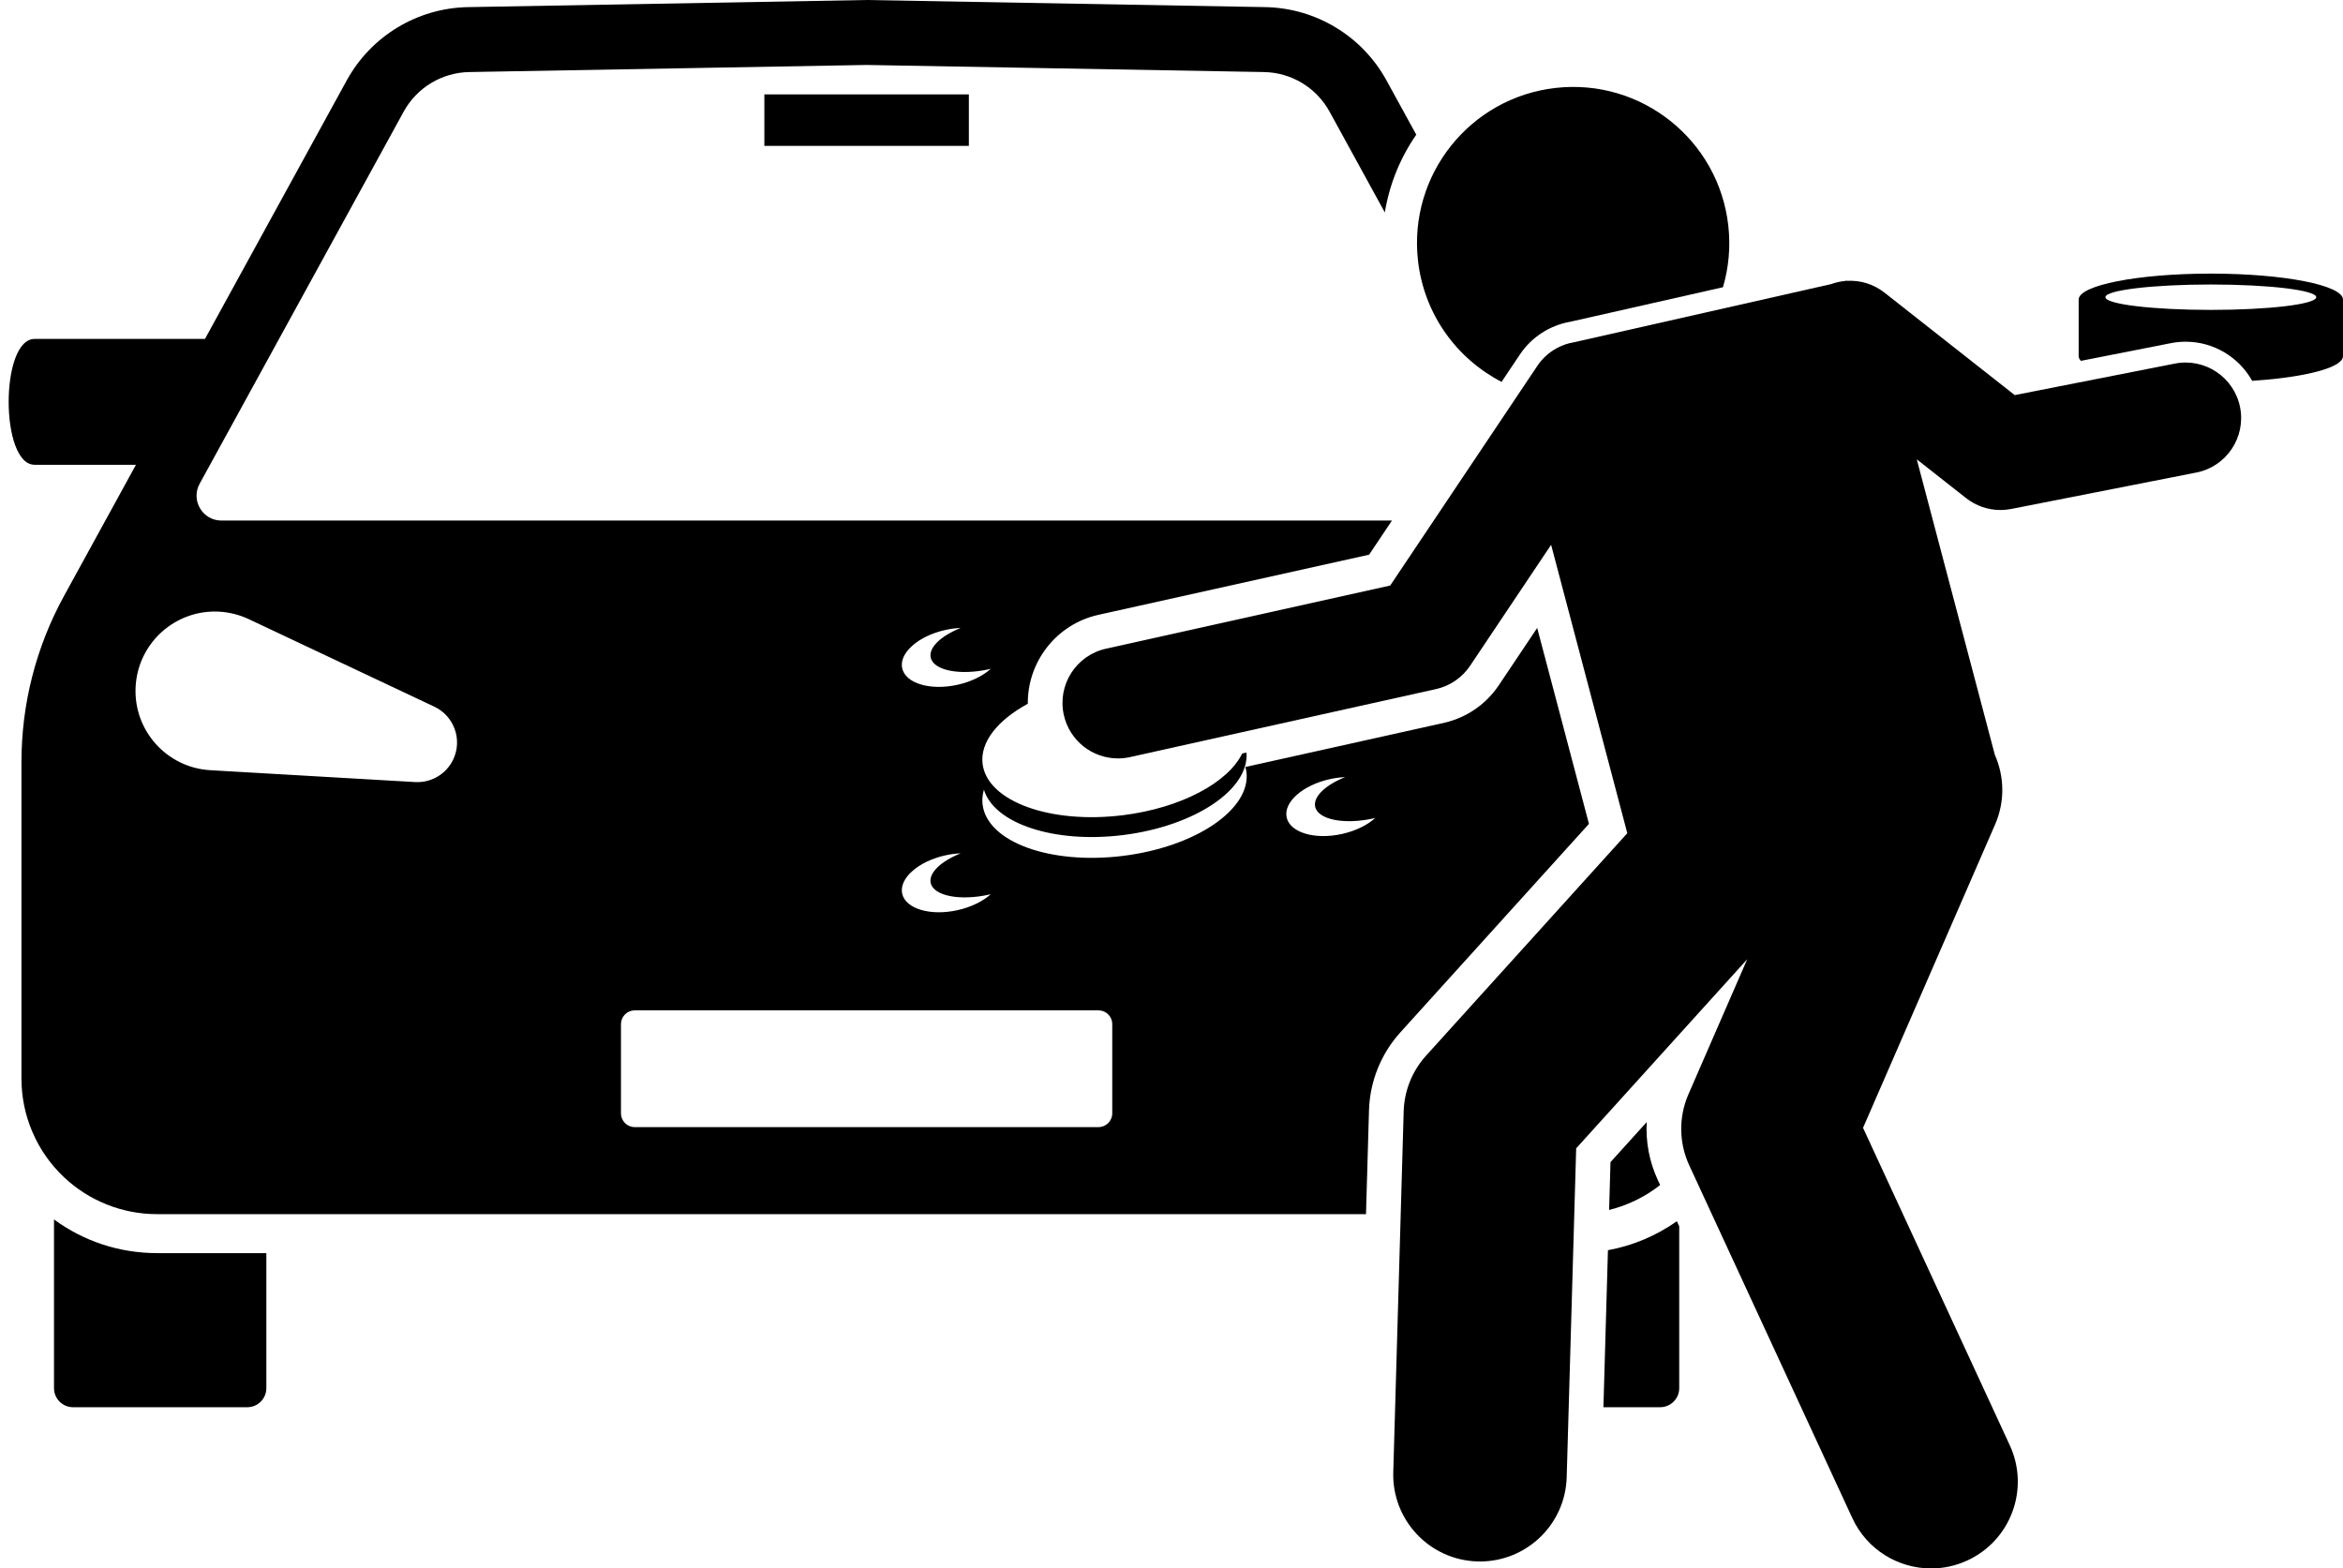
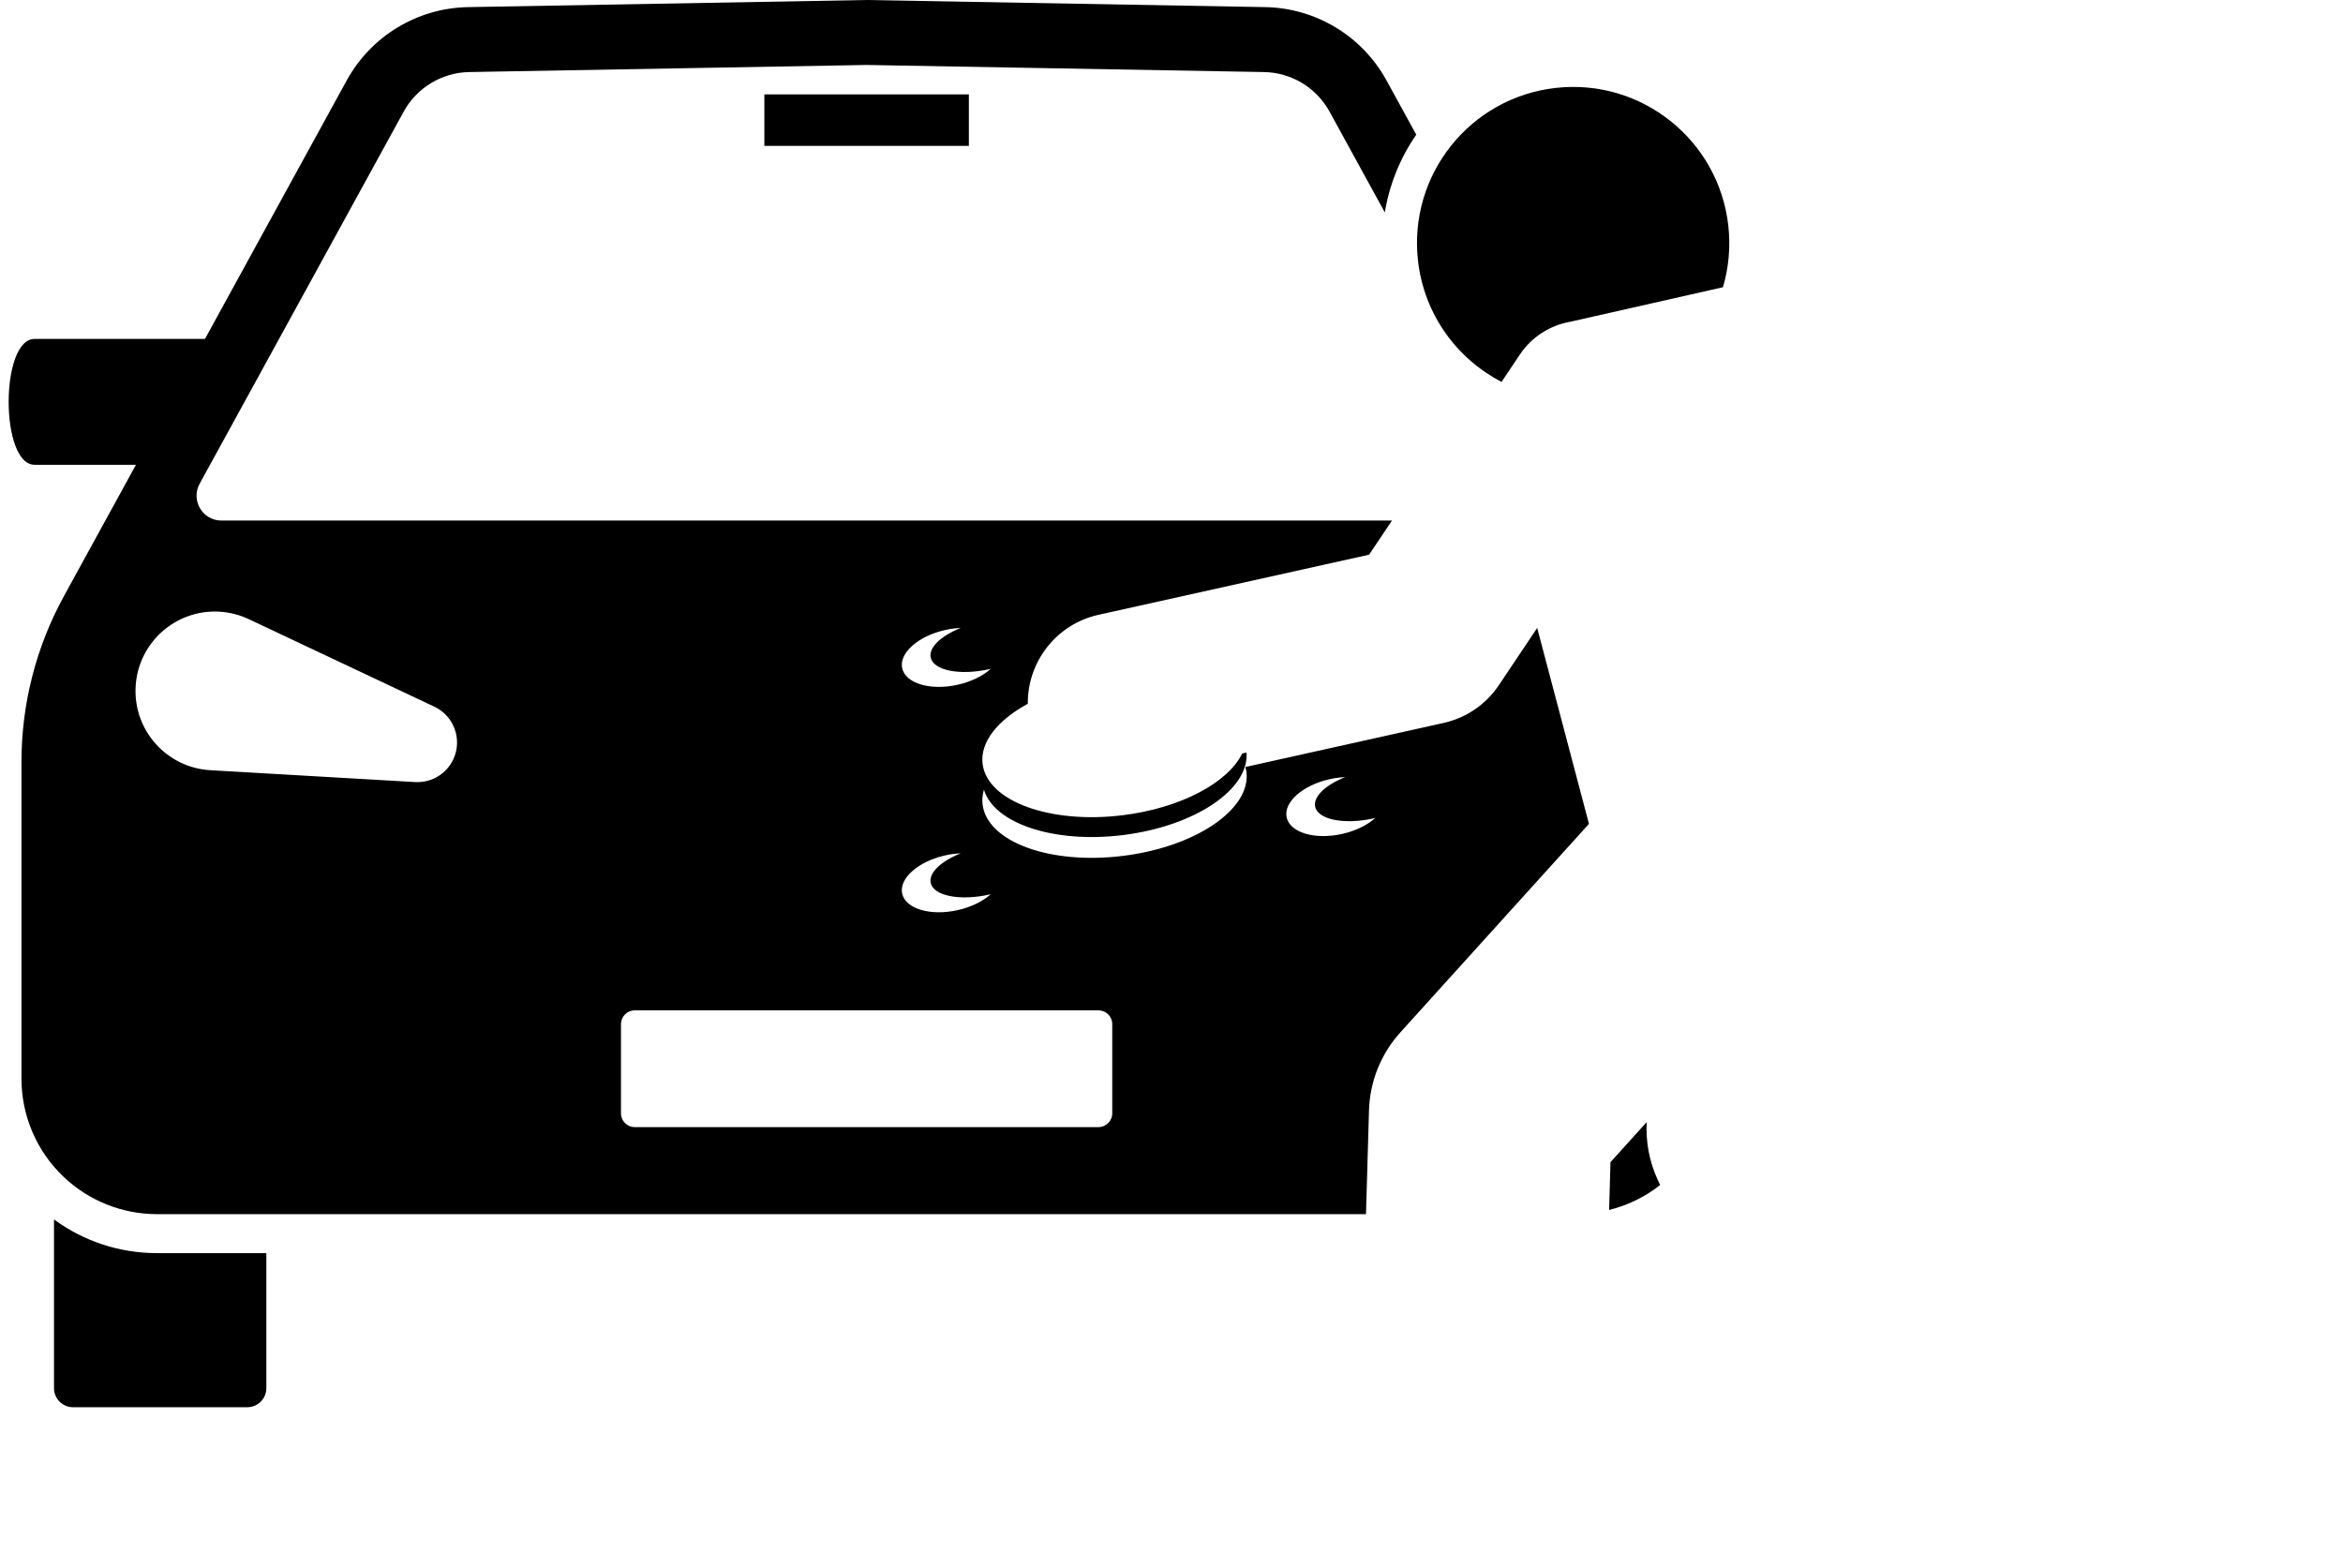
<svg xmlns="http://www.w3.org/2000/svg" height="344.0" preserveAspectRatio="xMidYMid meet" version="1.0" viewBox="-1.9 84.0 513.9 344.0" width="513.9" zoomAndPan="magnify">
  <g id="change1_1">
    <path d="M32.528,358.841c-8.203,0-16.061-2.598-22.585-7.382v0.729v36.261c0,2.314,1.875,4.189,4.189,4.189h38.199 c2.314,0,4.189-1.875,4.189-4.189v-29.022v-0.585L32.528,358.841L32.528,358.841z" />
-     <path d="M365.892,351.845c-4.527,3.202-9.673,5.361-15.114,6.359l-0.993,34.433h12.439c2.314,0,4.189-1.875,4.189-4.189v-35.476 L365.892,351.845z" />
    <path d="M297.711,350.294l0.657-22.762c0.183-6.331,2.623-12.404,6.872-17.101l41.372-45.736l-11.353-42.968l-8.394,12.531 c-2.844,4.245-7.157,7.195-12.147,8.304l-43.47,9.661c0.095,0.352,0.195,0.702,0.24,1.067c1.016,8.197-11.116,16.447-27.096,18.427 c-15.98,1.98-29.759-3.059-30.774-11.256c-0.136-1.095-0.02-2.19,0.291-3.272c2.234,7.422,15.365,11.836,30.483,9.963 c15.769-1.954,27.764-10.013,27.104-18.102l-0.933,0.207c-3.108,6.365-13.399,11.955-26.172,13.538 c-15.981,1.98-29.759-3.06-30.774-11.256c-0.596-4.805,3.349-9.619,9.916-13.187c-0.089-9.145,6.214-17.445,15.489-19.506 l59.372-13.195l5.011-7.48H46.67c-4.145,0-6.775-4.442-4.782-8.077l44.75-81.603c2.888-5.265,8.374-8.581,14.379-8.688l87.16-1.555 l87.166,1.555c6.003,0.107,11.488,3.421,14.375,8.685l12.122,22.105c1.013-6.209,3.409-12.015,6.894-17.053l-6.526-11.9 c-5.344-9.745-15.499-15.881-26.612-16.08L188.177,84l-87.418,1.561c-11.113,0.198-21.267,6.334-26.612,16.08l-31.091,56.695H5.693 c-7.591,0-7.591,27.602,0,27.602h22.226l-15.794,28.802c-6.114,11.148-9.318,23.657-9.318,36.371v69.461 c0,8.161,3.356,15.963,9.281,21.576c5.521,5.23,12.836,8.145,20.441,8.145h155.649H297.711z M289.774,254.885 c1.151-0.255,2.28-0.398,3.361-0.442c-4.294,1.711-7.06,4.292-6.571,6.499c0.629,2.835,6.372,3.974,12.831,2.545 c0.117-0.027,0.23-0.058,0.346-0.086c-1.712,1.546-4.285,2.84-7.304,3.509c-5.963,1.321-11.393-0.301-12.129-3.622 C279.573,259.968,283.811,256.205,289.774,254.885z M205.447,222.168c1.151-0.255,2.28-0.398,3.361-0.442 c-4.294,1.711-7.06,4.292-6.571,6.499c0.629,2.835,6.372,3.974,12.831,2.545c0.117-0.027,0.23-0.058,0.346-0.086 c-1.712,1.546-4.285,2.84-7.304,3.509c-5.963,1.321-11.393-0.301-12.129-3.622C195.246,227.251,199.483,223.488,205.447,222.168 L205.447,222.168z M205.447,271.6c1.151-0.255,2.28-0.398,3.361-0.442c-4.294,1.711-7.06,4.292-6.571,6.499 c0.629,2.835,6.372,3.974,12.831,2.545c0.117-0.027,0.23-0.058,0.346-0.086c-1.712,1.546-4.285,2.84-7.304,3.509 c-5.963,1.321-11.393-0.301-12.129-3.622C195.246,276.683,199.483,272.92,205.447,271.6L205.447,271.6z M27.851,234.535 c0.554-9.602,8.789-16.933,18.388-16.378c2.276,0.132,4.477,0.725,6.421,1.636l40.702,19.198c4.341,2.046,6.202,7.226,4.154,11.566 c-1.558,3.301-4.93,5.164-8.364,4.969l-44.925-2.601C34.626,252.368,27.294,244.136,27.851,234.535z M134.301,328.187v-19.572 c0-1.666,1.35-3.016,3.016-3.016h101.721c1.666,0,3.016,1.35,3.016,3.016v19.572c0,1.666-1.35,3.016-3.016,3.016H137.317 C135.652,331.203,134.301,329.853,134.301,328.187z" />
    <path d="M359.283,330.1l-7.948,8.786l-0.302,10.489c4.058-1.016,7.879-2.855,11.19-5.465l-0.525-1.135 C359.848,338.771,359.041,334.414,359.283,330.1L359.283,330.1z" />
    <path d="M165.751,104.702h44.854v11.292h-44.854V104.702z" />
    <path d="M309.112,141.149c1.33,11.807,8.515,21.53,18.333,26.605l4.034-6.023c2.536-3.789,6.57-6.397,11.084-7.172l33.438-7.562 c1.256-4.256,1.701-8.827,1.173-13.513c-2.117-18.795-19.07-32.315-37.864-30.199C320.515,105.402,306.996,122.354,309.112,141.149 z" />
-     <path d="M483.011,144.009c-16.01,0-28.989,2.551-28.989,5.697c0,0.004,0.003,0.007,0.003,0.011h-0.003v10.422v1.894h0.022 c-0.002,0.028-0.022,0.055-0.022,0.084c0,0.351,0.185,0.694,0.495,1.027l19.732-3.882c1.069-0.21,2.158-0.317,3.242-0.317 c6.171,0,11.691,3.412,14.589,8.581c1.132-0.073,2.226-0.162,3.291-0.261c9.819-0.912,16.629-2.871,16.629-5.148 c0-0.028-0.02-0.056-0.022-0.084H512v-12.316h-0.003c0-0.004,0.003-0.007,0.003-0.011C512,146.56,499.021,144.009,483.011,144.009 L483.011,144.009z M459.886,149.183c0-1.539,10.353-2.786,23.125-2.786c12.771,0,23.124,1.247,23.124,2.786 c0,1.538-10.353,2.786-23.124,2.786S459.886,150.721,459.886,149.183z" />
-     <path d="M475.131,163.743L440,170.655l-28.583-22.482c-2.42-1.902-5.332-2.73-8.178-2.577c-0.039-0.016-0.074-0.036-0.113-0.051 l-0.381,0.086c-1.031,0.097-2.048,0.328-3.028,0.684l-56.272,12.726c-3.215,0.521-6.218,2.31-8.172,5.231l-32.25,48.146 l-62.348,13.857c-6.565,1.459-10.703,7.964-9.245,14.529c1.262,5.675,6.293,9.537,11.875,9.537c0.875,0,1.764-0.095,2.653-0.293 l67.109-14.915c3.056-0.679,5.733-2.509,7.475-5.11l17.77-26.53l16.711,63.247l-44.14,48.796 c-3.037,3.358-4.777,7.689-4.908,12.215l-2.283,79.147c-0.303,10.503,7.967,19.264,18.47,19.567 c0.186,0.004,0.373,0.007,0.559,0.007c10.253,0,18.709-8.16,19.008-18.477l2.081-72.134l37.513-41.472l-12.891,29.613 c-2.169,4.979-2.105,10.648,0.174,15.577l35.768,77.372C407.589,423.906,414.47,428,421.657,428c2.673,0,5.387-0.565,7.971-1.76 c9.538-4.41,13.695-15.716,9.287-25.254l-32.186-69.622l28.966-66.542c2.209-5.074,2.013-10.577-0.058-15.27l-17.126-64.812 l10.825,8.514c2.164,1.702,4.82,2.606,7.529,2.606c0.783,0,1.57-0.076,2.35-0.229l40.616-7.991c6.6-1.298,10.895-7.7,9.598-14.298 C488.132,166.742,481.72,162.446,475.131,163.743L475.131,163.743z" />
  </g>
</svg>